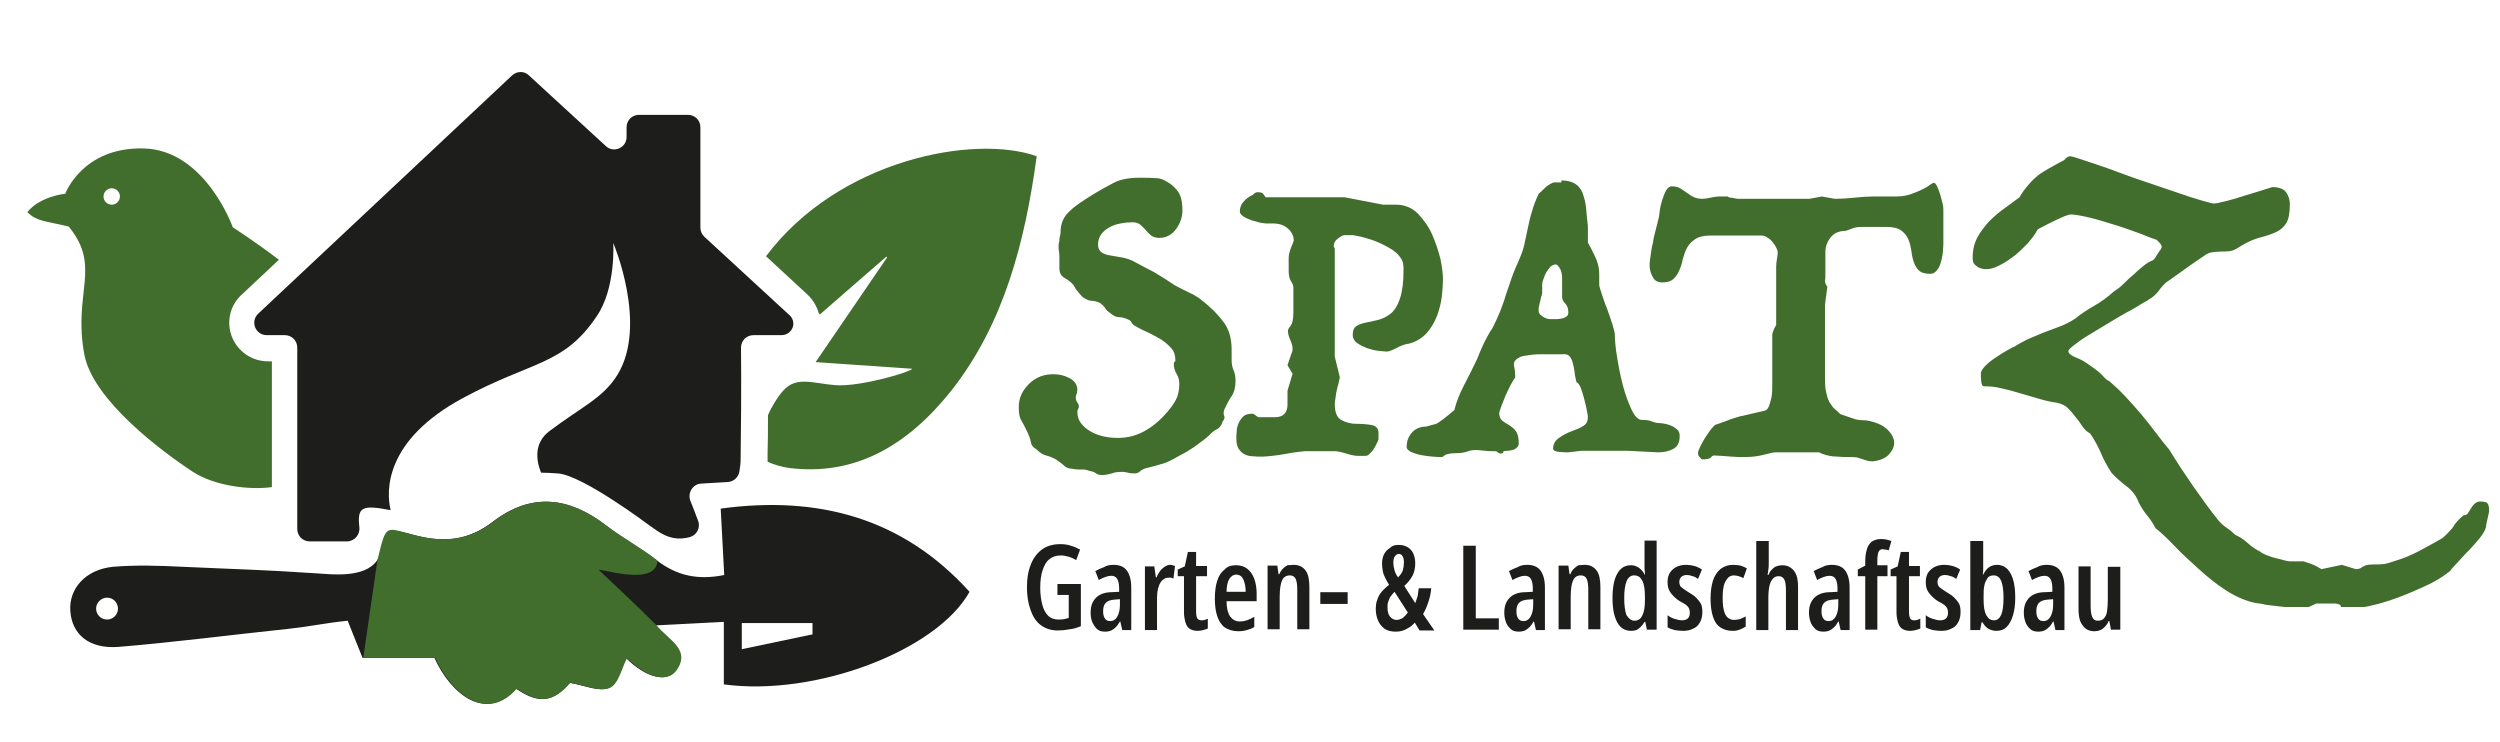
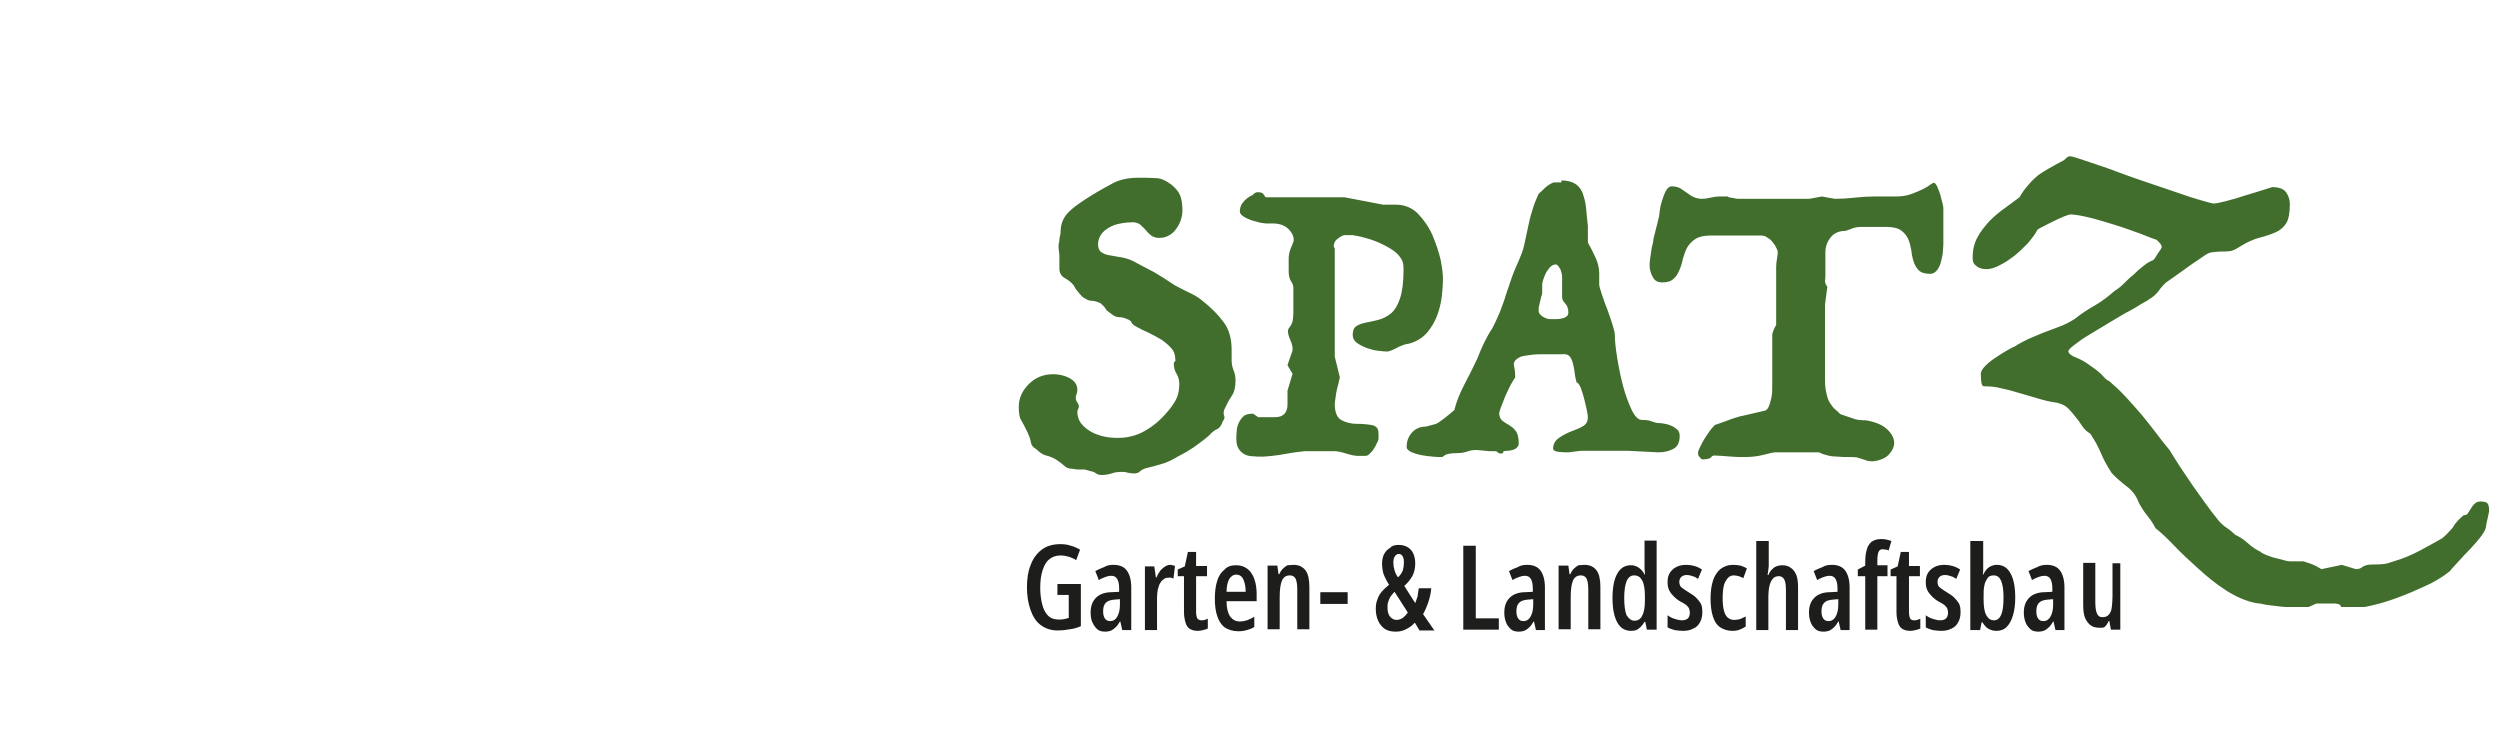
<svg xmlns="http://www.w3.org/2000/svg" version="1.1" id="logo_:_spatz-hug" x="0px" y="0px" width="640px" height="190px" viewBox="0 0 640 190" style="enable-background:new 0 0 640 190;" xml:space="preserve">
  <style type="text/css">
	.st0{fill:#1D1D1B;}
	.st1{fill:#416E2D;}
</style>
-   <path id="sign_:_black" class="st0" d="M184.5,130.2c0.3,5.7,0.6,11.2,0.9,17c-6.9,1.4-12.2,0.1-17.2-3.7c-4.2-3.2-8.9-5.7-13.1-9  c-9.5-7.3-19.1-8.5-29-0.9c-6,4.6-12.1,5.4-19.6,3.5c-8-2-4.2-2-10,6.4c-3.2,4.6-11.8,3.5-15.1,3.3c-15-1-19.5-1-34.6-1.7  c-6-0.3-12-0.5-17.9,0c-7,0.7-11.3,5.6-10.9,11.3c0.4,6,4.8,9.8,12.4,9.2c14.5-1.2,28.9-3.1,43.3-4.6c6.3-0.7,8.8-1.4,15.3-2.1  c2.6,6.4,0.6,1.6,3.8,9.5c6.3,0,12.4,0,18.4,0c4.3,9.5,13.3,16.5,20.9,7.9c5.8,4,9.5,3.5,13.7-1.5c3.7,0.6,7.5,2.4,10.1,1.3  c2.2-0.9,3.1-5.1,4.4-7.6c4.8,4.8,10.3,6.5,12.7,3.1c3.7-5.3-1.9-7.6-5.1-11.5c6.1-0.3,11.6-0.6,17.4-0.9c0,6,0,11,0,16  c23.5,3.2,54.6-8.7,62.9-23.7C231.1,132.6,209.5,126.8,184.5,130.2z M27.4,158.6c-1.6,0-2.8-1.3-2.8-2.8s1.3-2.8,2.8-2.8  c1.6,0,2.8,1.3,2.8,2.8S29,158.6,27.4,158.6z M208,162.4l-18.1,3.8v-6.7H208V162.4z M200,85.8h-7.1c-1.8,0-3.2,1.4-3.2,3.2  c0.1,9.6,0,22.3-0.1,28.4c0,1.1-0.1,2.1-0.3,3.2c-0.2,1.5-1.4,2.7-3,2.8c-2.3,0.1-4.5,0.3-6.8,0.4c-2.1,0.1-3.5,2.3-2.8,4.3  c0.7,1.8,1.4,3.5,2,5.2c0.7,1.7-0.3,3.7-2.1,4.2c-3,0.8-5.6,0.3-8.5-1.7c-0.7-0.5-2-1.4-2-1.4s-17-12.8-23.3-13.2  c-1.6-0.1-3-0.2-4.3-0.2c-1.3-3.3-1.8-7.6,2.1-10.6c8.5-6.4,13.8-8.5,17.5-14.5c7.8-12.8-1.1-33.7-1.1-33.7s0.7,11.5-4.2,18.7  c-8.5,12.7-16.5,11.4-34.3,21c-20,10.8-19.7,23.7-18.5,28.7c-7.3-1.4-8.6-0.9-8,4.4c0.2,1.9-1.3,3.6-3.2,3.6h-9.5  c-1.8,0-3.2-1.4-3.2-3.2V113V89c0-1.8-1.4-3.2-3.2-3.2h-4.6c-2.9,0-4.3-3.5-2.2-5.5l65-61c1.2-1.1,3.1-1.2,4.3,0l19.7,18.1  c2,1.9,5.3,0.4,5.3-2.3v-2.5c0-1.8,1.4-3.2,3.2-3.2h12.5c1.8,0,3.2,1.4,3.2,3.2v25.7c0,0.9,0.4,1.7,1,2.3l21.5,19.8  C204.3,82.3,202.9,85.8,200,85.8z" />
-   <path id="sign_:_green" class="st1" d="M96.6,143.5c2.4-9.9,1.9-8.4,10-6.4c7.5,1.9,13.6,1.1,19.6-3.5c9.9-7.6,19.5-6.4,29,0.9  c4.2,3.2,8.9,5.7,13.1,9c-0.2,7.1-16,1.5-14.9,2.5c3.3,3.2,8.3,7.7,14.7,14.1c3.2,3.9,8.8,6.2,5.1,11.5c-2.4,3.4-7.9,1.7-12.7-3.1  c-1.3,2.5-2.2,6.7-4.4,7.6c-2.6,1.1-6.4-0.7-10.1-1.3c-4.2,4.9-7.9,5.5-13.7,1.5c-7.6,8.6-16.6,1.6-20.9-7.9c-6,0-12.1,0-18.4,0   M196.1,65.6l10.6,9.8c1.4,1.3,2.4,3,2.9,4.8c0.1,0.1,0.2,0.2,0.3,0.3c5.8-5.1,11.4-9.9,17-14.8c0.1,0.1,0.1,0.1,0.2,0.2  c-5.9,8.6-11.6,17-18.3,26.8c8.5,0.6,17.4,1.2,24.7,1.7c0,0.7-13.2,4.7-19.7,4.2c-5.8-0.5-9.9-2.3-13.2,1.3c-1.4,1.5-3.2,4.4-4,6.4  c0,3.8,0,7.2-0.1,9.7l0,1.4c0,0.3,0,0.5,0,0.8c1.4,0.7,3.9,1.4,5.5,1.6c16.8,2.1,30.3-5.6,41.7-20C257,82.8,262.4,62,265.4,40  C249.5,34.3,214.7,40.8,196.1,65.6z M69.6,124.7V92.5h-1c-4.1,0-7.7-2.5-9.2-6.2c-1.5-3.8-0.6-8,2.4-10.8l9.6-9  c-6.3-4.8-11.8-8.3-11.8-8.3S52.6,38.4,36.8,38c-15.7-0.4-20.1,11.6-20.1,11.6s-6.4,0.6-9.7,4.7c2.4,2.4,4.4,2.2,10.6,3.7  c8.5,10.4,1,16.9,4,32.8c2.2,11.6,19.7,24.7,27.8,30C54.9,124.4,63.9,125.5,69.6,124.7z M28.6,52.4c-1.1,0-2.1-0.9-2.1-2.1  c0-1.1,0.9-2.1,2.1-2.1c1.1,0,2.1,0.9,2.1,2.1C30.7,51.5,29.7,52.4,28.6,52.4z" />
-   <path id="claim" class="st0" d="M270.6,149.5h6.1v10.8c-0.9,0.4-1.9,0.7-2.9,0.8c-1,0.2-2,0.3-3,0.3c-1.8,0-3.2-0.5-4.4-1.4  s-2-2.2-2.6-3.9c-0.6-1.7-0.9-3.6-0.9-5.8s0.3-4.1,1-5.8c0.6-1.6,1.6-2.9,2.8-3.8s2.8-1.4,4.7-1.4c1,0,1.9,0.1,2.7,0.4  c0.9,0.2,1.6,0.6,2.4,1l-1,2.7c-0.6-0.4-1.3-0.7-2-0.9c-0.7-0.2-1.3-0.3-2-0.3c-1.1,0-2.1,0.3-2.9,1c-0.8,0.6-1.3,1.6-1.7,2.8  s-0.6,2.7-0.6,4.5c0,1.6,0.2,3,0.5,4.2c0.3,1.2,0.8,2.2,1.5,2.9c0.7,0.7,1.6,1,2.7,1c0.5,0,0.9,0,1.4-0.1c0.4-0.1,0.8-0.2,1.2-0.3  v-5.9h-2.9V149.5z M285.1,144.6c1.5,0,2.7,0.5,3.4,1.5s1.1,2.4,1.1,4.3v10.9h-2.3l-0.5-2.2h-0.1c-0.3,0.5-0.6,1-1,1.4  c-0.4,0.4-0.8,0.7-1.2,0.9c-0.5,0.2-1,0.3-1.6,0.3c-0.9,0-1.6-0.2-2.1-0.7c-0.5-0.5-0.9-1.1-1.2-1.8s-0.4-1.6-0.4-2.4  c0-1.7,0.5-2.9,1.4-3.8c0.9-0.9,2.3-1.4,4-1.4l1.9-0.1v-0.9c0-1.1-0.2-1.9-0.5-2.4c-0.3-0.5-0.8-0.8-1.5-0.8c-0.5,0-1,0.1-1.5,0.3  c-0.5,0.2-1.1,0.4-1.7,0.8l-0.9-2.3c0.7-0.4,1.4-0.7,2.2-1C283.4,144.7,284.2,144.6,285.1,144.6z M286.6,153.4l-1.3,0.1  c-1,0.1-1.7,0.3-2.2,0.8c-0.5,0.5-0.7,1.2-0.7,2.2c0,0.9,0.2,1.5,0.5,1.9c0.3,0.4,0.7,0.6,1.3,0.6c0.8,0,1.4-0.4,1.8-1.1  c0.4-0.7,0.7-1.7,0.7-3V153.4z M299.5,144.6c0.2,0,0.4,0,0.6,0.1c0.2,0,0.5,0.1,0.7,0.2l-0.4,3.2c-0.2-0.1-0.4-0.1-0.6-0.2  s-0.4,0-0.7,0c-0.5,0-0.9,0.1-1.2,0.4c-0.4,0.2-0.7,0.6-0.9,1c-0.3,0.4-0.4,1-0.6,1.6c-0.1,0.6-0.2,1.3-0.2,2v8.4h-3.1v-16.3h2.4  l0.4,2.8h0.2c0.2-0.6,0.5-1.1,0.8-1.5c0.3-0.5,0.7-0.8,1.1-1.1C298.6,144.8,299,144.6,299.5,144.6z M307.6,158.8  c0.3,0,0.5,0,0.8-0.1c0.3-0.1,0.6-0.2,0.8-0.3v2.5c-0.4,0.2-0.8,0.3-1.2,0.4s-0.9,0.2-1.4,0.2c-0.8,0-1.5-0.2-2-0.5  c-0.5-0.3-0.9-0.9-1.1-1.6c-0.2-0.7-0.4-1.6-0.4-2.6v-9.3h-1.6v-1.7l1.8-0.8l0.8-3.7h2.1v3.6h2.8v2.6h-2.8v9.1  c0,0.7,0.1,1.3,0.3,1.7C306.7,158.6,307.1,158.8,307.6,158.8z M316.4,144.7c1.2,0,2.1,0.3,2.9,0.9c0.8,0.6,1.4,1.5,1.8,2.6  c0.4,1.1,0.6,2.4,0.6,3.8v1.9H314c0,1.7,0.3,3,0.9,3.9c0.6,0.8,1.4,1.3,2.5,1.3c0.6,0,1.2-0.1,1.8-0.3c0.6-0.2,1.2-0.5,1.9-0.9v2.6  c-0.6,0.4-1.2,0.6-1.9,0.8s-1.4,0.3-2.2,0.3c-1.4,0-2.6-0.4-3.5-1c-0.9-0.7-1.5-1.7-1.9-2.9s-0.6-2.7-0.6-4.4c0-1.8,0.2-3.4,0.6-4.6  c0.4-1.3,1-2.2,1.9-2.9C314.2,145,315.2,144.7,316.4,144.7z M316.5,147.1c-0.8,0-1.3,0.4-1.8,1.1c-0.4,0.7-0.7,1.8-0.7,3.3h4.9  c0-0.8-0.1-1.6-0.3-2.3c-0.2-0.7-0.4-1.2-0.8-1.6C317.5,147.3,317,147.1,316.5,147.1z M331.2,144.6c1.3,0,2.3,0.5,3,1.4  c0.7,0.9,1,2.4,1,4.2v10.9h-3.1v-10.1c0-1.2-0.1-2.1-0.4-2.8c-0.3-0.6-0.8-0.9-1.5-0.9c-0.9,0-1.6,0.4-2,1.3s-0.6,2.3-0.6,4.3v8.2  h-3.1v-16.3h2.5l0.3,2.2h0.2c0.2-0.5,0.5-1,0.9-1.4s0.8-0.7,1.2-0.9C330.2,144.7,330.7,144.6,331.2,144.6z M338,154.6v-3h7v3H338z   M358.1,139.5c0.9,0,1.6,0.2,2.3,0.6c0.6,0.4,1.1,0.9,1.4,1.6s0.5,1.5,0.5,2.5c0,1.2-0.2,2.2-0.7,3.2c-0.5,0.9-1.2,1.8-2.1,2.6  l2.8,4.4c0.2-0.5,0.4-1.1,0.6-1.7c0.1-0.6,0.2-1.4,0.3-2.1h3.2c-0.1,1.1-0.3,2.2-0.7,3.4c-0.4,1.2-0.8,2.2-1.4,3.2l2.9,4.2h-3.8  l-1.2-2c-0.5,0.5-0.9,0.9-1.4,1.2c-0.5,0.3-1,0.6-1.6,0.8c-0.6,0.2-1.2,0.3-1.9,0.3c-1.1,0-2-0.2-2.8-0.7c-0.7-0.5-1.3-1.2-1.7-2.1  c-0.4-0.9-0.6-1.9-0.6-3c0-0.9,0.1-1.7,0.4-2.4c0.2-0.7,0.6-1.4,1.1-2c0.5-0.6,1.2-1.2,1.9-1.8c-0.4-0.6-0.7-1.2-1-1.8  c-0.3-0.6-0.5-1.1-0.6-1.7c-0.1-0.6-0.2-1.2-0.2-1.9c0-0.9,0.2-1.8,0.5-2.4c0.4-0.7,0.8-1.2,1.5-1.6  C356.5,139.6,357.2,139.5,358.1,139.5z M357,151.5c-0.4,0.4-0.7,0.8-1,1.2c-0.3,0.4-0.4,0.8-0.6,1.3s-0.2,1-0.2,1.5  c0,1,0.2,1.8,0.6,2.3s1,0.9,1.7,0.9c0.6,0,1.1-0.2,1.6-0.5c0.4-0.3,0.9-0.8,1.3-1.4L357,151.5z M358.1,141.8c-0.4,0-0.7,0.2-1,0.6  s-0.4,0.9-0.4,1.7c0,0.6,0.1,1.2,0.3,1.9c0.2,0.7,0.5,1.3,0.9,1.8c0.5-0.5,0.9-1,1.2-1.7c0.2-0.7,0.3-1.4,0.3-2.1  c0-0.7-0.1-1.3-0.4-1.7C358.8,142,358.5,141.8,358.1,141.8z M374.6,161.2v-21.5h3.2v18.6h5.9v2.9H374.6z M391,144.6  c1.5,0,2.7,0.5,3.4,1.5s1.1,2.4,1.1,4.3v10.9h-2.3l-0.5-2.2h-0.1c-0.3,0.5-0.6,1-1,1.4s-0.8,0.7-1.2,0.9c-0.5,0.2-1,0.3-1.6,0.3  c-0.9,0-1.6-0.2-2.1-0.7c-0.5-0.5-1-1.1-1.2-1.8c-0.3-0.8-0.4-1.6-0.4-2.4c0-1.7,0.5-2.9,1.4-3.8s2.3-1.4,4-1.4l1.9-0.1v-0.9  c0-1.1-0.2-1.9-0.5-2.4c-0.3-0.5-0.8-0.8-1.5-0.8c-0.5,0-1,0.1-1.5,0.3c-0.5,0.2-1.1,0.4-1.7,0.8l-0.9-2.3c0.7-0.4,1.4-0.7,2.2-1  C389.3,144.7,390.1,144.6,391,144.6z M392.4,153.4l-1.3,0.1c-1,0.1-1.7,0.3-2.2,0.8c-0.5,0.5-0.7,1.2-0.7,2.2c0,0.9,0.2,1.5,0.5,1.9  c0.3,0.4,0.7,0.6,1.3,0.6c0.8,0,1.4-0.4,1.8-1.1c0.4-0.7,0.7-1.7,0.7-3V153.4z M405.7,144.6c1.3,0,2.3,0.5,3,1.4  c0.7,0.9,1,2.4,1,4.2v10.9h-3.1v-10.1c0-1.2-0.1-2.1-0.4-2.8c-0.3-0.6-0.8-0.9-1.5-0.9c-0.9,0-1.6,0.4-2,1.3s-0.6,2.3-0.6,4.3v8.2  h-3.1v-16.3h2.5l0.3,2.2h0.2c0.2-0.5,0.5-1,0.9-1.4s0.8-0.7,1.2-0.9C404.7,144.7,405.2,144.6,405.7,144.6z M417.6,161.5  c-1.6,0-2.8-0.7-3.6-2.2c-0.8-1.5-1.2-3.5-1.2-6.2c0-2.7,0.4-4.8,1.2-6.2c0.8-1.5,2-2.2,3.5-2.2c0.5,0,1,0.1,1.4,0.3  c0.5,0.2,0.9,0.5,1.2,0.8c0.4,0.4,0.7,0.8,0.9,1.3h0.1c0-0.5,0-1-0.1-1.4c0-0.4,0-0.8,0-1.1v-6.2h3.1v22.8h-2.5l-0.4-2h-0.2  c-0.3,0.5-0.6,0.9-1,1.3c-0.3,0.3-0.7,0.6-1.1,0.8C418.6,161.4,418.1,161.5,417.6,161.5z M418.4,158.9c0.9,0,1.6-0.4,2-1.3  c0.5-0.9,0.7-2.2,0.7-3.9v-1c0-1.8-0.2-3.2-0.7-4.1s-1.1-1.3-2.1-1.3c-0.8,0-1.5,0.5-1.9,1.5c-0.4,1-0.6,2.4-0.6,4.3  c0,1.9,0.2,3.4,0.6,4.4C417,158.4,417.6,158.9,418.4,158.9z M435.8,156.7c0,1-0.2,1.9-0.6,2.6c-0.4,0.7-0.9,1.3-1.7,1.6  c-0.7,0.4-1.6,0.6-2.6,0.6c-0.8,0-1.5-0.1-2.2-0.2c-0.7-0.2-1.3-0.4-1.8-0.7v-3.1c0.5,0.4,1.1,0.7,1.7,0.9c0.7,0.2,1.3,0.4,2,0.4  c0.7,0,1.2-0.2,1.5-0.5c0.3-0.3,0.5-0.8,0.5-1.5c0-0.4-0.1-0.7-0.2-1c-0.1-0.3-0.4-0.6-0.7-0.9c-0.4-0.3-0.9-0.6-1.5-0.9  c-0.7-0.4-1.2-0.8-1.7-1.3c-0.5-0.5-0.9-1-1.2-1.6c-0.3-0.6-0.4-1.3-0.4-2.1c0-1.4,0.4-2.4,1.3-3.2c0.9-0.8,2-1.2,3.5-1.2  c0.7,0,1.4,0.1,2.1,0.3c0.7,0.2,1.3,0.5,1.9,0.9l-1,2.4c-0.4-0.3-0.9-0.6-1.4-0.7c-0.5-0.2-1-0.3-1.5-0.3c-0.6,0-1.1,0.2-1.4,0.5  c-0.3,0.3-0.5,0.7-0.5,1.3c0,0.4,0.1,0.7,0.2,0.9c0.1,0.3,0.4,0.5,0.8,0.8c0.4,0.3,0.9,0.6,1.5,1c0.7,0.4,1.3,0.8,1.8,1.3  s0.9,1,1.2,1.5C435.7,155.1,435.8,155.8,435.8,156.7z M443.6,161.5c-1.3,0-2.3-0.3-3.2-0.9c-0.9-0.6-1.5-1.5-1.9-2.8  c-0.4-1.2-0.6-2.8-0.6-4.6c0-1.7,0.2-3.2,0.6-4.5c0.4-1.3,1.1-2.3,1.9-3c0.9-0.7,2-1.1,3.3-1.1c0.7,0,1.3,0.1,1.9,0.2  c0.6,0.2,1.1,0.4,1.6,0.7l-0.9,2.5c-0.4-0.2-0.8-0.4-1.2-0.5c-0.4-0.1-0.8-0.2-1.2-0.2c-0.6,0-1.2,0.2-1.6,0.7s-0.8,1.1-1,1.9  c-0.2,0.9-0.3,1.9-0.3,3.2c0,1.3,0.1,2.3,0.3,3.1c0.2,0.8,0.5,1.5,1,1.9s1,0.6,1.6,0.6c0.5,0,1-0.1,1.5-0.2c0.5-0.2,1-0.4,1.5-0.7  v2.6c-0.5,0.3-1,0.6-1.6,0.8C444.8,161.4,444.2,161.5,443.6,161.5z M452.8,138.4v5.9c0,0.5,0,1-0.1,1.5s-0.1,1-0.2,1.4h0.2  c0.2-0.5,0.5-1,0.8-1.3s0.7-0.7,1.2-0.9c0.5-0.2,1-0.3,1.5-0.3c0.9,0,1.7,0.2,2.3,0.7c0.6,0.4,1.1,1.1,1.4,1.9  c0.3,0.8,0.4,1.9,0.4,3.1v10.9h-3.1v-10.1c0-1.3-0.1-2.2-0.4-2.8c-0.3-0.6-0.8-0.9-1.4-0.9c-0.6,0-1.2,0.2-1.5,0.6  c-0.4,0.4-0.7,1-0.9,1.8c-0.2,0.8-0.3,1.9-0.3,3.2v8.2h-3.1v-22.8H452.8z M469,144.6c1.5,0,2.7,0.5,3.4,1.5s1.1,2.4,1.1,4.3v10.9  h-2.3l-0.5-2.2h-0.1c-0.3,0.5-0.6,1-1,1.4s-0.8,0.7-1.2,0.9c-0.5,0.2-1,0.3-1.6,0.3c-0.9,0-1.6-0.2-2.1-0.7c-0.5-0.5-1-1.1-1.2-1.8  c-0.3-0.8-0.4-1.6-0.4-2.4c0-1.7,0.5-2.9,1.4-3.8s2.3-1.4,4-1.4l1.9-0.1v-0.9c0-1.1-0.2-1.9-0.5-2.4c-0.3-0.5-0.8-0.8-1.5-0.8  c-0.5,0-1,0.1-1.5,0.3c-0.5,0.2-1.1,0.4-1.7,0.8l-0.9-2.3c0.7-0.4,1.4-0.7,2.2-1C467.3,144.7,468.1,144.6,469,144.6z M470.5,153.4  l-1.3,0.1c-1,0.1-1.7,0.3-2.2,0.8c-0.5,0.5-0.7,1.2-0.7,2.2c0,0.9,0.2,1.5,0.5,1.9c0.3,0.4,0.7,0.6,1.3,0.6c0.8,0,1.4-0.4,1.8-1.1  c0.4-0.7,0.7-1.7,0.7-3V153.4z M483.2,147.5h-2.6v13.7h-3.1v-13.7h-1.9v-1.7l1.9-1v-0.8c0-1.3,0.1-2.4,0.4-3.3  c0.2-0.9,0.7-1.5,1.2-2c0.6-0.4,1.4-0.7,2.3-0.7c0.5,0,1,0,1.4,0.1c0.4,0.1,0.9,0.2,1.4,0.4l-0.7,2.4c-0.3-0.1-0.5-0.2-0.8-0.2  s-0.5-0.1-0.7-0.1c-0.5,0-0.9,0.2-1.1,0.7s-0.3,1.2-0.3,2.4v1h2.6V147.5z M490,158.8c0.3,0,0.5,0,0.8-0.1c0.3-0.1,0.6-0.2,0.8-0.3  v2.5c-0.4,0.2-0.8,0.3-1.2,0.4s-0.9,0.2-1.4,0.2c-0.8,0-1.5-0.2-2-0.5s-0.9-0.9-1.1-1.6c-0.2-0.7-0.4-1.6-0.4-2.6v-9.3H484v-1.7  l1.8-0.8l0.8-3.7h2.1v3.6h2.8v2.6h-2.8v9.1c0,0.7,0.1,1.3,0.3,1.7C489.1,158.6,489.5,158.8,490,158.8z M501.9,156.7  c0,1-0.2,1.9-0.6,2.6c-0.4,0.7-0.9,1.3-1.7,1.6c-0.7,0.4-1.6,0.6-2.6,0.6c-0.8,0-1.5-0.1-2.2-0.2c-0.7-0.2-1.3-0.4-1.8-0.7v-3.1  c0.5,0.4,1.1,0.7,1.7,0.9c0.7,0.2,1.3,0.4,2,0.4c0.7,0,1.2-0.2,1.5-0.5c0.3-0.3,0.5-0.8,0.5-1.5c0-0.4-0.1-0.7-0.2-1  c-0.1-0.3-0.4-0.6-0.7-0.9c-0.4-0.3-0.9-0.6-1.5-0.9c-0.7-0.4-1.2-0.8-1.7-1.3c-0.5-0.5-0.9-1-1.2-1.6c-0.3-0.6-0.4-1.3-0.4-2.1  c0-1.4,0.4-2.4,1.3-3.2c0.9-0.8,2-1.2,3.5-1.2c0.7,0,1.4,0.1,2.1,0.3c0.7,0.2,1.3,0.5,1.9,0.9l-1,2.4c-0.4-0.3-0.9-0.6-1.4-0.7  c-0.5-0.2-1-0.3-1.5-0.3c-0.6,0-1.1,0.2-1.4,0.5c-0.3,0.3-0.5,0.7-0.5,1.3c0,0.4,0.1,0.7,0.2,0.9c0.1,0.3,0.4,0.5,0.8,0.8  c0.4,0.3,0.9,0.6,1.5,1c0.7,0.4,1.3,0.8,1.8,1.3s0.9,1,1.2,1.5C501.8,155.1,501.9,155.8,501.9,156.7z M507.7,138.4v6.2  c0,0.3,0,0.7,0,1.1c0,0.4,0,0.9-0.1,1.4h0.1c0.4-0.8,0.9-1.5,1.5-1.9s1.3-0.6,2-0.6c1.5,0,2.7,0.7,3.5,2.2c0.8,1.4,1.2,3.5,1.2,6.2  c0,1.8-0.2,3.3-0.6,4.6s-0.9,2.2-1.6,2.9c-0.7,0.7-1.6,1-2.6,1c-0.8,0-1.4-0.2-2-0.5c-0.6-0.3-1.1-0.9-1.6-1.7h-0.2l-0.4,2h-2.5  v-22.8H507.7z M510.4,147.3c-0.7,0-1.3,0.2-1.6,0.7s-0.7,1.1-0.8,1.9c-0.2,0.8-0.2,1.7-0.2,2.8v0.7c0,1.9,0.2,3.2,0.7,4.1  s1.1,1.3,2,1.3c0.8,0,1.4-0.5,1.8-1.4s0.6-2.4,0.6-4.4c0-1.9-0.2-3.3-0.6-4.3C511.9,147.8,511.3,147.3,510.4,147.3z M524,144.6  c1.5,0,2.7,0.5,3.4,1.5s1.1,2.4,1.1,4.3v10.9h-2.3l-0.5-2.2h-0.1c-0.3,0.5-0.6,1-1,1.4s-0.8,0.7-1.2,0.9c-0.5,0.2-1,0.3-1.6,0.3  c-0.9,0-1.6-0.2-2.1-0.7c-0.5-0.5-1-1.1-1.2-1.8c-0.3-0.8-0.4-1.6-0.4-2.4c0-1.7,0.5-2.9,1.4-3.8s2.3-1.4,4-1.4l1.9-0.1v-0.9  c0-1.1-0.2-1.9-0.5-2.4c-0.3-0.5-0.8-0.8-1.5-0.8c-0.5,0-1,0.1-1.5,0.3c-0.5,0.2-1.1,0.4-1.7,0.8l-0.9-2.3c0.7-0.4,1.4-0.7,2.2-1  C522.3,144.7,523.2,144.6,524,144.6z M525.5,153.4l-1.3,0.1c-1,0.1-1.7,0.3-2.2,0.8c-0.5,0.5-0.7,1.2-0.7,2.2c0,0.9,0.2,1.5,0.5,1.9  c0.3,0.4,0.7,0.6,1.3,0.6c0.8,0,1.4-0.4,1.8-1.1c0.4-0.7,0.7-1.7,0.7-3V153.4z M542.8,144.9v16.3h-2.4L540,159h-0.2  c-0.2,0.5-0.5,1-0.9,1.4s-0.7,0.7-1.2,0.9s-1,0.3-1.5,0.3c-0.9,0-1.7-0.2-2.3-0.7c-0.6-0.5-1.1-1.2-1.4-2c-0.3-0.9-0.4-1.9-0.4-3.2  v-10.7h3.1v9.9c0,1.3,0.1,2.3,0.4,3c0.3,0.7,0.7,1,1.4,1c0.7,0,1.3-0.2,1.6-0.6c0.4-0.4,0.7-1,0.8-1.8s0.2-1.8,0.2-2.9v-8.5H542.8z" />
+   <path id="claim" class="st0" d="M270.6,149.5h6.1v10.8c-0.9,0.4-1.9,0.7-2.9,0.8c-1,0.2-2,0.3-3,0.3c-1.8,0-3.2-0.5-4.4-1.4  s-2-2.2-2.6-3.9c-0.6-1.7-0.9-3.6-0.9-5.8s0.3-4.1,1-5.8c0.6-1.6,1.6-2.9,2.8-3.8s2.8-1.4,4.7-1.4c1,0,1.9,0.1,2.7,0.4  c0.9,0.2,1.6,0.6,2.4,1l-1,2.7c-0.6-0.4-1.3-0.7-2-0.9c-0.7-0.2-1.3-0.3-2-0.3c-1.1,0-2.1,0.3-2.9,1c-0.8,0.6-1.3,1.6-1.7,2.8  s-0.6,2.7-0.6,4.5c0,1.6,0.2,3,0.5,4.2c0.3,1.2,0.8,2.2,1.5,2.9c0.7,0.7,1.6,1,2.7,1c0.5,0,0.9,0,1.4-0.1c0.4-0.1,0.8-0.2,1.2-0.3  v-5.9h-2.9V149.5z M285.1,144.6c1.5,0,2.7,0.5,3.4,1.5s1.1,2.4,1.1,4.3v10.9h-2.3l-0.5-2.2h-0.1c-0.3,0.5-0.6,1-1,1.4  c-0.4,0.4-0.8,0.7-1.2,0.9c-0.5,0.2-1,0.3-1.6,0.3c-0.9,0-1.6-0.2-2.1-0.7c-0.5-0.5-0.9-1.1-1.2-1.8s-0.4-1.6-0.4-2.4  c0-1.7,0.5-2.9,1.4-3.8c0.9-0.9,2.3-1.4,4-1.4l1.9-0.1v-0.9c0-1.1-0.2-1.9-0.5-2.4c-0.3-0.5-0.8-0.8-1.5-0.8c-0.5,0-1,0.1-1.5,0.3  c-0.5,0.2-1.1,0.4-1.7,0.8l-0.9-2.3c0.7-0.4,1.4-0.7,2.2-1C283.4,144.7,284.2,144.6,285.1,144.6z M286.6,153.4l-1.3,0.1  c-1,0.1-1.7,0.3-2.2,0.8c-0.5,0.5-0.7,1.2-0.7,2.2c0,0.9,0.2,1.5,0.5,1.9c0.3,0.4,0.7,0.6,1.3,0.6c0.8,0,1.4-0.4,1.8-1.1  c0.4-0.7,0.7-1.7,0.7-3V153.4z M299.5,144.6c0.2,0,0.4,0,0.6,0.1c0.2,0,0.5,0.1,0.7,0.2l-0.4,3.2c-0.2-0.1-0.4-0.1-0.6-0.2  s-0.4,0-0.7,0c-0.5,0-0.9,0.1-1.2,0.4c-0.4,0.2-0.7,0.6-0.9,1c-0.3,0.4-0.4,1-0.6,1.6c-0.1,0.6-0.2,1.3-0.2,2v8.4h-3.1v-16.3h2.4  l0.4,2.8h0.2c0.2-0.6,0.5-1.1,0.8-1.5c0.3-0.5,0.7-0.8,1.1-1.1C298.6,144.8,299,144.6,299.5,144.6z M307.6,158.8  c0.3,0,0.5,0,0.8-0.1c0.3-0.1,0.6-0.2,0.8-0.3v2.5c-0.4,0.2-0.8,0.3-1.2,0.4s-0.9,0.2-1.4,0.2c-0.8,0-1.5-0.2-2-0.5  c-0.5-0.3-0.9-0.9-1.1-1.6c-0.2-0.7-0.4-1.6-0.4-2.6v-9.3h-1.6v-1.7l1.8-0.8l0.8-3.7h2.1v3.6h2.8v2.6h-2.8v9.1  c0,0.7,0.1,1.3,0.3,1.7C306.7,158.6,307.1,158.8,307.6,158.8z M316.4,144.7c1.2,0,2.1,0.3,2.9,0.9c0.8,0.6,1.4,1.5,1.8,2.6  c0.4,1.1,0.6,2.4,0.6,3.8v1.9H314c0,1.7,0.3,3,0.9,3.9c0.6,0.8,1.4,1.3,2.5,1.3c0.6,0,1.2-0.1,1.8-0.3c0.6-0.2,1.2-0.5,1.9-0.9v2.6  c-0.6,0.4-1.2,0.6-1.9,0.8s-1.4,0.3-2.2,0.3c-1.4,0-2.6-0.4-3.5-1c-0.9-0.7-1.5-1.7-1.9-2.9s-0.6-2.7-0.6-4.4c0-1.8,0.2-3.4,0.6-4.6  c0.4-1.3,1-2.2,1.9-2.9C314.2,145,315.2,144.7,316.4,144.7z M316.5,147.1c-0.8,0-1.3,0.4-1.8,1.1c-0.4,0.7-0.7,1.8-0.7,3.3h4.9  c0-0.8-0.1-1.6-0.3-2.3c-0.2-0.7-0.4-1.2-0.8-1.6C317.5,147.3,317,147.1,316.5,147.1z M331.2,144.6c1.3,0,2.3,0.5,3,1.4  c0.7,0.9,1,2.4,1,4.2v10.9h-3.1v-10.1c0-1.2-0.1-2.1-0.4-2.8c-0.3-0.6-0.8-0.9-1.5-0.9c-0.9,0-1.6,0.4-2,1.3s-0.6,2.3-0.6,4.3v8.2  h-3.1v-16.3h2.5l0.3,2.2h0.2c0.2-0.5,0.5-1,0.9-1.4s0.8-0.7,1.2-0.9C330.2,144.7,330.7,144.6,331.2,144.6z M338,154.6v-3h7v3H338z   M358.1,139.5c0.9,0,1.6,0.2,2.3,0.6c0.6,0.4,1.1,0.9,1.4,1.6s0.5,1.5,0.5,2.5c0,1.2-0.2,2.2-0.7,3.2c-0.5,0.9-1.2,1.8-2.1,2.6  l2.8,4.4c0.2-0.5,0.4-1.1,0.6-1.7c0.1-0.6,0.2-1.4,0.3-2.1h3.2c-0.1,1.1-0.3,2.2-0.7,3.4c-0.4,1.2-0.8,2.2-1.4,3.2l2.9,4.2h-3.8  l-1.2-2c-0.5,0.5-0.9,0.9-1.4,1.2c-0.5,0.3-1,0.6-1.6,0.8c-0.6,0.2-1.2,0.3-1.9,0.3c-1.1,0-2-0.2-2.8-0.7c-0.7-0.5-1.3-1.2-1.7-2.1  c-0.4-0.9-0.6-1.9-0.6-3c0-0.9,0.1-1.7,0.4-2.4c0.2-0.7,0.6-1.4,1.1-2c0.5-0.6,1.2-1.2,1.9-1.8c-0.4-0.6-0.7-1.2-1-1.8  c-0.3-0.6-0.5-1.1-0.6-1.7c-0.1-0.6-0.2-1.2-0.2-1.9c0-0.9,0.2-1.8,0.5-2.4c0.4-0.7,0.8-1.2,1.5-1.6  C356.5,139.6,357.2,139.5,358.1,139.5z M357,151.5c-0.4,0.4-0.7,0.8-1,1.2c-0.3,0.4-0.4,0.8-0.6,1.3s-0.2,1-0.2,1.5  c0,1,0.2,1.8,0.6,2.3s1,0.9,1.7,0.9c0.6,0,1.1-0.2,1.6-0.5c0.4-0.3,0.9-0.8,1.3-1.4L357,151.5z M358.1,141.8c-0.4,0-0.7,0.2-1,0.6  s-0.4,0.9-0.4,1.7c0,0.6,0.1,1.2,0.3,1.9c0.2,0.7,0.5,1.3,0.9,1.8c0.5-0.5,0.9-1,1.2-1.7c0.2-0.7,0.3-1.4,0.3-2.1  c0-0.7-0.1-1.3-0.4-1.7C358.8,142,358.5,141.8,358.1,141.8z M374.6,161.2v-21.5h3.2v18.6h5.9v2.9H374.6z M391,144.6  c1.5,0,2.7,0.5,3.4,1.5s1.1,2.4,1.1,4.3v10.9h-2.3l-0.5-2.2h-0.1c-0.3,0.5-0.6,1-1,1.4s-0.8,0.7-1.2,0.9c-0.5,0.2-1,0.3-1.6,0.3  c-0.9,0-1.6-0.2-2.1-0.7c-0.5-0.5-1-1.1-1.2-1.8c-0.3-0.8-0.4-1.6-0.4-2.4c0-1.7,0.5-2.9,1.4-3.8s2.3-1.4,4-1.4l1.9-0.1v-0.9  c0-1.1-0.2-1.9-0.5-2.4c-0.3-0.5-0.8-0.8-1.5-0.8c-0.5,0-1,0.1-1.5,0.3c-0.5,0.2-1.1,0.4-1.7,0.8l-0.9-2.3c0.7-0.4,1.4-0.7,2.2-1  C389.3,144.7,390.1,144.6,391,144.6z M392.4,153.4l-1.3,0.1c-1,0.1-1.7,0.3-2.2,0.8c-0.5,0.5-0.7,1.2-0.7,2.2c0,0.9,0.2,1.5,0.5,1.9  c0.3,0.4,0.7,0.6,1.3,0.6c0.8,0,1.4-0.4,1.8-1.1c0.4-0.7,0.7-1.7,0.7-3V153.4z M405.7,144.6c1.3,0,2.3,0.5,3,1.4  c0.7,0.9,1,2.4,1,4.2v10.9h-3.1v-10.1c0-1.2-0.1-2.1-0.4-2.8c-0.3-0.6-0.8-0.9-1.5-0.9c-0.9,0-1.6,0.4-2,1.3s-0.6,2.3-0.6,4.3v8.2  h-3.1v-16.3h2.5l0.3,2.2h0.2c0.2-0.5,0.5-1,0.9-1.4s0.8-0.7,1.2-0.9C404.7,144.7,405.2,144.6,405.7,144.6z M417.6,161.5  c-1.6,0-2.8-0.7-3.6-2.2c-0.8-1.5-1.2-3.5-1.2-6.2c0-2.7,0.4-4.8,1.2-6.2c0.8-1.5,2-2.2,3.5-2.2c0.5,0,1,0.1,1.4,0.3  c0.5,0.2,0.9,0.5,1.2,0.8c0.4,0.4,0.7,0.8,0.9,1.3h0.1c0-0.5,0-1-0.1-1.4c0-0.4,0-0.8,0-1.1v-6.2h3.1v22.8h-2.5l-0.4-2h-0.2  c-0.3,0.5-0.6,0.9-1,1.3c-0.3,0.3-0.7,0.6-1.1,0.8C418.6,161.4,418.1,161.5,417.6,161.5z M418.4,158.9c0.9,0,1.6-0.4,2-1.3  c0.5-0.9,0.7-2.2,0.7-3.9v-1c0-1.8-0.2-3.2-0.7-4.1s-1.1-1.3-2.1-1.3c-0.8,0-1.5,0.5-1.9,1.5c-0.4,1-0.6,2.4-0.6,4.3  c0,1.9,0.2,3.4,0.6,4.4C417,158.4,417.6,158.9,418.4,158.9z M435.8,156.7c0,1-0.2,1.9-0.6,2.6c-0.4,0.7-0.9,1.3-1.7,1.6  c-0.7,0.4-1.6,0.6-2.6,0.6c-0.8,0-1.5-0.1-2.2-0.2c-0.7-0.2-1.3-0.4-1.8-0.7v-3.1c0.5,0.4,1.1,0.7,1.7,0.9c0.7,0.2,1.3,0.4,2,0.4  c0.7,0,1.2-0.2,1.5-0.5c0.3-0.3,0.5-0.8,0.5-1.5c0-0.4-0.1-0.7-0.2-1c-0.1-0.3-0.4-0.6-0.7-0.9c-0.4-0.3-0.9-0.6-1.5-0.9  c-0.7-0.4-1.2-0.8-1.7-1.3c-0.5-0.5-0.9-1-1.2-1.6c-0.3-0.6-0.4-1.3-0.4-2.1c0-1.4,0.4-2.4,1.3-3.2c0.9-0.8,2-1.2,3.5-1.2  c0.7,0,1.4,0.1,2.1,0.3c0.7,0.2,1.3,0.5,1.9,0.9l-1,2.4c-0.4-0.3-0.9-0.6-1.4-0.7c-0.5-0.2-1-0.3-1.5-0.3c-0.6,0-1.1,0.2-1.4,0.5  c-0.3,0.3-0.5,0.7-0.5,1.3c0,0.4,0.1,0.7,0.2,0.9c0.1,0.3,0.4,0.5,0.8,0.8c0.4,0.3,0.9,0.6,1.5,1c0.7,0.4,1.3,0.8,1.8,1.3  s0.9,1,1.2,1.5C435.7,155.1,435.8,155.8,435.8,156.7z M443.6,161.5c-1.3,0-2.3-0.3-3.2-0.9c-0.9-0.6-1.5-1.5-1.9-2.8  c-0.4-1.2-0.6-2.8-0.6-4.6c0-1.7,0.2-3.2,0.6-4.5c0.4-1.3,1.1-2.3,1.9-3c0.9-0.7,2-1.1,3.3-1.1c0.7,0,1.3,0.1,1.9,0.2  c0.6,0.2,1.1,0.4,1.6,0.7l-0.9,2.5c-0.4-0.2-0.8-0.4-1.2-0.5c-0.4-0.1-0.8-0.2-1.2-0.2c-0.6,0-1.2,0.2-1.6,0.7s-0.8,1.1-1,1.9  c-0.2,0.9-0.3,1.9-0.3,3.2c0,1.3,0.1,2.3,0.3,3.1c0.2,0.8,0.5,1.5,1,1.9s1,0.6,1.6,0.6c0.5,0,1-0.1,1.5-0.2c0.5-0.2,1-0.4,1.5-0.7  v2.6c-0.5,0.3-1,0.6-1.6,0.8C444.8,161.4,444.2,161.5,443.6,161.5z M452.8,138.4v5.9c0,0.5,0,1-0.1,1.5s-0.1,1-0.2,1.4h0.2  c0.2-0.5,0.5-1,0.8-1.3s0.7-0.7,1.2-0.9c0.5-0.2,1-0.3,1.5-0.3c0.9,0,1.7,0.2,2.3,0.7c0.6,0.4,1.1,1.1,1.4,1.9  c0.3,0.8,0.4,1.9,0.4,3.1v10.9h-3.1v-10.1c0-1.3-0.1-2.2-0.4-2.8c-0.3-0.6-0.8-0.9-1.4-0.9c-0.6,0-1.2,0.2-1.5,0.6  c-0.4,0.4-0.7,1-0.9,1.8c-0.2,0.8-0.3,1.9-0.3,3.2v8.2h-3.1v-22.8H452.8z M469,144.6c1.5,0,2.7,0.5,3.4,1.5s1.1,2.4,1.1,4.3v10.9  h-2.3l-0.5-2.2h-0.1c-0.3,0.5-0.6,1-1,1.4s-0.8,0.7-1.2,0.9c-0.5,0.2-1,0.3-1.6,0.3c-0.9,0-1.6-0.2-2.1-0.7c-0.5-0.5-1-1.1-1.2-1.8  c-0.3-0.8-0.4-1.6-0.4-2.4c0-1.7,0.5-2.9,1.4-3.8s2.3-1.4,4-1.4l1.9-0.1v-0.9c0-1.1-0.2-1.9-0.5-2.4c-0.3-0.5-0.8-0.8-1.5-0.8  c-0.5,0-1,0.1-1.5,0.3c-0.5,0.2-1.1,0.4-1.7,0.8l-0.9-2.3c0.7-0.4,1.4-0.7,2.2-1C467.3,144.7,468.1,144.6,469,144.6z M470.5,153.4  l-1.3,0.1c-1,0.1-1.7,0.3-2.2,0.8c-0.5,0.5-0.7,1.2-0.7,2.2c0,0.9,0.2,1.5,0.5,1.9c0.3,0.4,0.7,0.6,1.3,0.6c0.8,0,1.4-0.4,1.8-1.1  c0.4-0.7,0.7-1.7,0.7-3V153.4z M483.2,147.5h-2.6v13.7h-3.1v-13.7h-1.9v-1.7l1.9-1v-0.8c0-1.3,0.1-2.4,0.4-3.3  c0.2-0.9,0.7-1.5,1.2-2c0.6-0.4,1.4-0.7,2.3-0.7c0.5,0,1,0,1.4,0.1c0.4,0.1,0.9,0.2,1.4,0.4l-0.7,2.4c-0.3-0.1-0.5-0.2-0.8-0.2  s-0.5-0.1-0.7-0.1c-0.5,0-0.9,0.2-1.1,0.7s-0.3,1.2-0.3,2.4v1h2.6V147.5z M490,158.8c0.3,0,0.5,0,0.8-0.1c0.3-0.1,0.6-0.2,0.8-0.3  v2.5c-0.4,0.2-0.8,0.3-1.2,0.4s-0.9,0.2-1.4,0.2c-0.8,0-1.5-0.2-2-0.5s-0.9-0.9-1.1-1.6c-0.2-0.7-0.4-1.6-0.4-2.6v-9.3H484v-1.7  l1.8-0.8l0.8-3.7h2.1v3.6h2.8v2.6h-2.8v9.1c0,0.7,0.1,1.3,0.3,1.7C489.1,158.6,489.5,158.8,490,158.8z M501.9,156.7  c0,1-0.2,1.9-0.6,2.6c-0.4,0.7-0.9,1.3-1.7,1.6c-0.7,0.4-1.6,0.6-2.6,0.6c-0.8,0-1.5-0.1-2.2-0.2c-0.7-0.2-1.3-0.4-1.8-0.7v-3.1  c0.5,0.4,1.1,0.7,1.7,0.9c0.7,0.2,1.3,0.4,2,0.4c0.7,0,1.2-0.2,1.5-0.5c0.3-0.3,0.5-0.8,0.5-1.5c0-0.4-0.1-0.7-0.2-1  c-0.1-0.3-0.4-0.6-0.7-0.9c-0.4-0.3-0.9-0.6-1.5-0.9c-0.7-0.4-1.2-0.8-1.7-1.3c-0.5-0.5-0.9-1-1.2-1.6c-0.3-0.6-0.4-1.3-0.4-2.1  c0-1.4,0.4-2.4,1.3-3.2c0.9-0.8,2-1.2,3.5-1.2c0.7,0,1.4,0.1,2.1,0.3c0.7,0.2,1.3,0.5,1.9,0.9l-1,2.4c-0.4-0.3-0.9-0.6-1.4-0.7  c-0.5-0.2-1-0.3-1.5-0.3c-0.6,0-1.1,0.2-1.4,0.5c-0.3,0.3-0.5,0.7-0.5,1.3c0,0.4,0.1,0.7,0.2,0.9c0.1,0.3,0.4,0.5,0.8,0.8  c0.4,0.3,0.9,0.6,1.5,1c0.7,0.4,1.3,0.8,1.8,1.3s0.9,1,1.2,1.5C501.8,155.1,501.9,155.8,501.9,156.7z M507.7,138.4v6.2  c0,0.3,0,0.7,0,1.1c0,0.4,0,0.9-0.1,1.4h0.1c0.4-0.8,0.9-1.5,1.5-1.9s1.3-0.6,2-0.6c1.5,0,2.7,0.7,3.5,2.2c0.8,1.4,1.2,3.5,1.2,6.2  c0,1.8-0.2,3.3-0.6,4.6s-0.9,2.2-1.6,2.9c-0.7,0.7-1.6,1-2.6,1c-0.8,0-1.4-0.2-2-0.5c-0.6-0.3-1.1-0.9-1.6-1.7h-0.2l-0.4,2h-2.5  v-22.8H507.7z M510.4,147.3c-0.7,0-1.3,0.2-1.6,0.7s-0.7,1.1-0.8,1.9c-0.2,0.8-0.2,1.7-0.2,2.8v0.7c0,1.9,0.2,3.2,0.7,4.1  s1.1,1.3,2,1.3c0.8,0,1.4-0.5,1.8-1.4s0.6-2.4,0.6-4.4c0-1.9-0.2-3.3-0.6-4.3C511.9,147.8,511.3,147.3,510.4,147.3z M524,144.6  c1.5,0,2.7,0.5,3.4,1.5s1.1,2.4,1.1,4.3v10.9h-2.3l-0.5-2.2h-0.1c-0.3,0.5-0.6,1-1,1.4s-0.8,0.7-1.2,0.9c-0.5,0.2-1,0.3-1.6,0.3  c-0.9,0-1.6-0.2-2.1-0.7c-0.5-0.5-1-1.1-1.2-1.8c-0.3-0.8-0.4-1.6-0.4-2.4c0-1.7,0.5-2.9,1.4-3.8s2.3-1.4,4-1.4l1.9-0.1v-0.9  c0-1.1-0.2-1.9-0.5-2.4c-0.3-0.5-0.8-0.8-1.5-0.8c-0.5,0-1,0.1-1.5,0.3c-0.5,0.2-1.1,0.4-1.7,0.8l-0.9-2.3c0.7-0.4,1.4-0.7,2.2-1  C522.3,144.7,523.2,144.6,524,144.6z M525.5,153.4l-1.3,0.1c-1,0.1-1.7,0.3-2.2,0.8c-0.5,0.5-0.7,1.2-0.7,2.2c0,0.9,0.2,1.5,0.5,1.9  c0.3,0.4,0.7,0.6,1.3,0.6c0.8,0,1.4-0.4,1.8-1.1c0.4-0.7,0.7-1.7,0.7-3V153.4z M542.8,144.9v16.3h-2.4L540,159h-0.2  c-0.2,0.5-0.5,1-0.9,1.4s-1,0.3-1.5,0.3c-0.9,0-1.7-0.2-2.3-0.7c-0.6-0.5-1.1-1.2-1.4-2c-0.3-0.9-0.4-1.9-0.4-3.2  v-10.7h3.1v9.9c0,1.3,0.1,2.3,0.4,3c0.3,0.7,0.7,1,1.4,1c0.7,0,1.3-0.2,1.6-0.6c0.4-0.4,0.7-1,0.8-1.8s0.2-1.8,0.2-2.9v-8.5H542.8z" />
  <path id="brand" class="st1" d="M271.5,59.6c0-1.3,0.2-2.3,0.6-3.2c0.4-0.9,1-1.7,1.8-2.4c0.7-0.7,1.6-1.4,2.5-2  c0.9-0.6,1.9-1.3,2.9-1.9c2.1-1.3,4.1-2.4,5.8-3.3c1.8-0.9,3.9-1.3,6.5-1.3c1.6,0,3.1,0,4.3,0.1c1.3,0,2.5,0.6,3.9,1.6  c1.1,0.9,1.9,1.8,2.3,2.8c0.4,1,0.6,2.3,0.6,3.8c0,0.8-0.1,1.6-0.4,2.5c-0.3,0.9-0.7,1.6-1.2,2.3c-0.5,0.7-1.1,1.3-1.9,1.7  c-0.7,0.4-1.5,0.6-2.4,0.6c-0.9,0-1.5-0.2-2.1-0.6c-0.5-0.4-1-0.9-1.4-1.4c-0.4-0.5-0.9-0.9-1.4-1.4c-0.5-0.4-1.2-0.6-1.9-0.6  c-1,0-2.1,0.1-3.1,0.3c-1.1,0.2-2,0.5-2.9,1c-0.9,0.5-1.6,1.1-2.1,1.8c-0.5,0.7-0.8,1.6-0.8,2.6c0,0.9,0.3,1.6,0.9,2  c0.6,0.4,1.4,0.7,2.3,0.8c0.9,0.2,1.9,0.3,2.9,0.5c1,0.2,2,0.5,2.8,0.9c2.1,1.1,3.9,2.1,5.5,2.9c1.5,0.9,3.3,2,5.2,3.3  c0.7,0.4,1.3,0.7,1.9,1c0.5,0.3,1.1,0.5,1.6,0.8c0.5,0.2,1,0.5,1.6,0.8c0.5,0.3,1.2,0.7,1.9,1.3c2.3,1.8,4.1,3.6,5.5,5.5  c1.4,1.8,2.1,4.2,2.1,7.2v2.7c0,0.9,0.2,1.8,0.5,2.5c0.3,0.7,0.5,1.6,0.5,2.6c0,1.6-0.3,3-1,4c-0.7,1-1.3,2.2-1.9,3.5  c-0.2,0.6-0.2,1.2,0,1.6c0.2,0.4,0,0.9-0.4,1.4c-0.3,1-0.8,1.7-1.5,2c-0.7,0.3-1.4,0.9-2,1.6c-0.7,0.6-1.4,1.2-2,1.6  c-0.6,0.5-1.3,0.9-1.9,1.4c-0.6,0.4-1.3,0.8-1.9,1.2c-0.7,0.4-1.5,0.8-2.4,1.3c-1.5,0.9-2.8,1.5-4,1.8c-1.2,0.4-2.5,0.7-4.1,1.1  c-0.5,0.2-1,0.4-1.4,0.8c-0.4,0.4-0.9,0.5-1.5,0.5c-0.7,0-1.3-0.1-1.6-0.2c-0.4-0.1-0.8-0.2-1.3-0.2c-1.2,0-2.1,0.1-2.8,0.4  c-0.7,0.2-1.5,0.4-2.5,0.4c-0.6,0-1.1-0.1-1.5-0.4c-0.4-0.3-0.8-0.5-1.5-0.6c-0.9-0.3-1.6-0.5-2.3-0.4c-0.7,0-1.4,0-2.3-0.2  c-0.9,0-1.6-0.3-2.1-0.8c-0.5-0.5-1.3-1-2.1-1.6c-0.9-0.5-1.7-0.8-2.5-1c-0.8-0.2-1.6-0.7-2.5-1.6c-0.9-0.5-1.3-1.1-1.4-1.8  c-0.1-0.7-0.4-1.5-0.8-2.4c-0.6-1.3-1.2-2.4-1.6-3.1c-0.5-0.7-0.7-1.9-0.7-3.5c0-2.3,0.9-4.2,2.6-5.9c1.7-1.7,3.8-2.5,6.2-2.5  c1.5,0,2.9,0.3,4.2,1c1.3,0.7,2,1.7,2,3c0,0.5-0.1,0.8-0.2,1.1c-0.1,0.2-0.2,0.5-0.2,0.8c0,0.5,0.1,1,0.4,1.3  c0.2,0.3,0.4,0.7,0.4,1.1c0,0.2-0.1,0.4-0.2,0.6c-0.1,0.3-0.2,0.5-0.2,0.6c0,1.2,0.3,2.2,0.9,3c0.6,0.8,1.4,1.5,2.4,2.1  c1,0.6,2.1,1,3.3,1.3c1.3,0.3,2.5,0.4,3.8,0.4c2.5,0,4.8-0.6,6.9-1.8c2.1-1.2,3.9-2.7,5.6-4.7c0.9-1,1.7-2.1,2.3-3.2  c0.6-1.1,0.9-2.5,0.9-4.1c0-0.9-0.2-1.8-0.7-2.6c-0.5-0.8-0.7-1.7-0.7-2.5c0-0.4,0.1-0.6,0.2-0.6c0.1,0,0.2-0.1,0.2-0.3  c0-1.3-0.3-2.3-1-3.1c-0.7-0.8-1.5-1.5-2.5-2.2c-1-0.6-2.1-1.2-3.3-1.8c-1.2-0.5-2.4-1.1-3.6-1.8c-0.3-0.2-0.6-0.4-0.8-0.8  c-0.2-0.4-0.5-0.7-0.9-0.8c-0.8-0.4-1.6-0.6-2.3-0.6c-0.8,0-1.5-0.4-2.2-1c-0.6-0.4-1.1-0.8-1.3-1.2c-0.2-0.4-0.7-0.9-1.3-1.4  c-0.9-0.4-1.6-0.6-2.3-0.6c-0.7,0-1.4-0.4-2.3-1c-0.5-0.5-0.9-1-1.2-1.4c-0.4-0.4-0.7-0.9-1-1.5c-0.6-0.8-1.4-1.4-2.3-1.9  c-0.9-0.5-1.4-1.3-1.4-2.5v-2.9c0-0.5,0-0.9-0.1-1.4c-0.1-0.5-0.1-1-0.1-1.5c0-0.3,0-0.6,0.1-0.8c0.1-0.2,0.1-0.4,0.1-0.8  c0-0.4,0.1-0.7,0.2-1C271.4,60,271.5,59.8,271.5,59.6z M322,49.2c0.5,0,0.9,0.1,1.1,0.2c0.2,0.1,0.5,0.5,0.9,1.1h20.2l9.9,1.9h3.3  c2.2,0,4.1,0.8,5.6,2.3c1.5,1.6,2.8,3.4,3.7,5.5c0.9,2.1,1.6,4.2,2.1,6.3c0.4,2.1,0.6,3.8,0.6,4.9c0,1.3-0.1,2.8-0.3,4.5  c-0.2,1.6-0.6,3.3-1.2,4.9c-0.6,1.6-1.5,3.1-2.6,4.4c-1.2,1.3-2.7,2.3-4.7,2.8c-0.3,0-0.7,0.1-1.3,0.3c-0.5,0.2-1.1,0.4-1.6,0.7  c-0.5,0.3-1.1,0.5-1.5,0.7c-0.5,0.2-0.8,0.3-1.1,0.3c-0.5,0-1.3-0.1-2.3-0.2c-1-0.1-2-0.4-2.9-0.7c-1-0.4-1.8-0.8-2.5-1.3  c-0.7-0.5-1.1-1.2-1.1-2.1c0-1.1,0.3-1.8,0.9-2.2c0.6-0.4,1.4-0.7,2.4-0.9c1-0.2,2-0.4,3.2-0.7c1.1-0.3,2.2-0.8,3.2-1.6  c1-0.8,1.8-2.1,2.4-3.9c0.6-1.8,0.9-4.2,0.9-7.3c0-0.5,0-1-0.1-1.6c-0.1-0.6-0.4-1.2-0.8-1.7c-0.6-0.9-1.5-1.6-2.7-2.3  c-1.2-0.7-2.4-1.3-3.7-1.8c-1.3-0.5-2.5-0.8-3.6-1.1c-1.1-0.2-1.8-0.4-2.1-0.4h-2c-0.3,0-0.7,0.1-1.1,0.4c-0.4,0.2-0.7,0.5-1.1,0.8  c-0.3,0.3-0.5,0.7-0.6,1.1c-0.1,0.4-0.1,0.7,0.2,1.1v15.4v5.5v6.8l1.3,5.3c-0.2,1.1-0.5,2.1-0.7,2.9c-0.2,0.8-0.3,1.5-0.4,2.3  c-0.1,0.7-0.2,1.3-0.2,1.6c0,2.2,0.6,3.6,1.8,4.2c1.2,0.6,2.4,0.9,3.8,0.9c1.4,0,2.6,0.1,3.8,0.3c1.2,0.2,1.8,0.9,1.8,2.1v1.3  c0,0.3-0.1,0.7-0.4,1.2c-0.2,0.5-0.5,1-0.8,1.5c-0.3,0.5-0.7,0.9-1.1,1.3c-0.4,0.4-0.7,0.5-1.1,0.5h-2c-0.6,0-1.6-0.2-2.9-0.6  c-1.3-0.4-2.3-0.6-2.9-0.6h-7.5c-0.3,0-1,0.1-1.9,0.2c-1,0.1-2.1,0.3-3.2,0.5c-1.2,0.2-2.3,0.4-3.4,0.5c-1.1,0.1-1.9,0.2-2.5,0.2  c-0.9,0-1.7,0-2.5-0.1c-0.8,0-1.5-0.2-2.1-0.5c-0.6-0.3-1.1-0.8-1.5-1.4c-0.4-0.6-0.6-1.5-0.6-2.6c0-0.5,0-1.2,0.1-1.9  c0-0.7,0.2-1.4,0.5-2.1c0.3-0.7,0.7-1.2,1.2-1.7c0.5-0.5,1.4-0.7,2.5-0.7l1.3,0.9h4.3c2.1,0,3.2-1.1,3.2-3.3v-3.5l1.3-4.3l-1.3-2.2  c0.2-0.6,0.4-1.2,0.6-1.8c0.2-0.5,0.3-0.9,0.5-1.4c0.2-0.5,0.2-0.8,0.2-1.1c0-0.5-0.2-1.3-0.6-2.2c-0.4-0.9-0.6-1.7-0.6-2.3  c0-0.2,0.1-0.4,0.2-0.6c0.1-0.2,0.3-0.4,0.5-0.7c0.2-0.3,0.4-0.7,0.5-1.2c0.1-0.5,0.2-1.2,0.2-2.1v-4.2v-2.3c0-0.5-0.2-1-0.6-1.6  c-0.4-0.6-0.6-1.5-0.6-2.6v-3.3c0-0.8,0.2-1.7,0.6-2.7c0.2-0.5,0.5-1.1,0.7-1.8c0-1.2-0.5-2.2-1.5-3.1c-1-0.9-2.3-1.3-4-1.3H324  c-0.2,0-0.7-0.1-1.4-0.2c-0.7-0.2-1.5-0.4-2.2-0.6c-0.8-0.3-1.5-0.6-2.1-1c-0.6-0.4-0.9-0.8-0.9-1.3c0-0.7,0.2-1.3,0.5-1.9  c0.4-0.5,0.8-1,1.3-1.4c0.5-0.4,1-0.7,1.5-0.9C321.2,49.3,321.7,49.2,322,49.2z M399.7,46.2c1.7,0,3,0.4,3.9,1.1  c0.9,0.7,1.5,1.7,1.8,2.9c0.4,1.2,0.6,2.4,0.7,3.8c0.1,1.4,0.3,2.7,0.4,3.9v4.2c0.5,0.9,1.1,2,1.8,3.5c0.7,1.4,1.1,2.9,1.1,4.4V73  c0,0.2,0.2,0.9,0.6,2.1c0.4,1.2,0.8,2.5,1.4,3.9c0.5,1.4,1,2.8,1.4,4.1c0.4,1.3,0.6,2.2,0.6,2.6c0,1.5,0.2,3.5,0.6,5.9  c0.4,2.5,0.9,4.9,1.5,7.2c0.6,2.3,1.4,4.4,2.2,6.1c0.8,1.7,1.7,2.6,2.6,2.6c1.1,0,2,0.1,2.6,0.4c0.6,0.2,1.2,0.4,1.6,0.4  c0.2,0,0.6,0,1.2,0.1c0.6,0.1,1.2,0.2,1.9,0.5c0.7,0.2,1.2,0.6,1.7,1c0.5,0.4,0.7,1,0.7,1.7c0,1.6-0.5,2.7-1.6,3.3  c-1.1,0.6-2.4,0.9-3.9,0.9l-7.9-0.4h-3.3h-5.9h-2.6l-3.3,0.4c-0.5,0-1.2,0-2.3-0.1s-1.6-0.4-1.6-0.9c0-1.1,0.5-2,1.5-2.7  c1-0.7,2.1-1.3,3.5-1.8c1.1-0.4,2-0.8,2.8-1.3s1.1-1.3,1.1-2.3c0-0.2-0.1-0.8-0.3-1.8c-0.2-0.9-0.4-1.9-0.7-3  c-0.3-1.1-0.6-2-0.9-2.8c-0.4-0.8-0.7-1.2-1-1.2c-0.2-0.8-0.4-1.6-0.5-2.6c-0.1-0.9-0.3-1.8-0.5-2.5c-0.2-0.7-0.5-1.3-0.9-1.7  c-0.4-0.4-1.1-0.5-1.9-0.4h-4c-0.2,0-0.7,0-1.4,0s-1.4,0-2.1,0.1c-0.7,0.1-1.4,0.2-2.1,0.3c-0.7,0.1-1.1,0.3-1.4,0.5  c-1,0.5-1.4,1.2-1.2,2.1c0.2,0.9,0.3,1.9,0.3,2.9c-0.2,0.3-0.6,0.9-1.1,1.8c-0.5,0.9-0.9,1.9-1.4,2.9c-0.4,1-0.8,2-1.1,2.8  c-0.3,0.9-0.5,1.4-0.5,1.6c0,0.9,0.3,1.6,0.8,2c0.5,0.4,1.1,0.8,1.7,1.1c0.6,0.4,1.2,0.8,1.7,1.5c0.5,0.6,0.8,1.7,0.8,3.2  c0,0.5-0.2,0.8-0.5,1.1c-0.3,0.3-0.7,0.5-1.1,0.6c-0.4,0.1-0.9,0.2-1.3,0.2c-0.4,0-0.8,0.1-1,0.1c0,0.2-0.1,0.4-0.2,0.5  c-0.2,0.1-0.4,0.1-0.6,0.1c-0.3,0-0.6-0.2-1.1-0.6c-0.3,0-0.7,0-1.2,0c-0.5,0-1,0-1.6-0.1l-2.1-0.2c-1,0-1.8,0.1-2.5,0.4  c-0.6,0.2-1.5,0.4-2.5,0.4c-1.1,0-1.9,0.1-2.3,0.2c-0.5,0.1-0.8,0.2-1,0.4c-0.2,0.1-0.3,0.2-0.4,0.3c-0.1,0.1-0.2,0.1-0.5,0.1  c-0.4,0-1.1,0-2.1-0.1c-1-0.1-2-0.2-3-0.4c-1-0.2-1.9-0.5-2.6-0.8c-0.7-0.4-1.1-0.8-1.1-1.2c0-1.5,0.4-2.7,1.4-3.8  c0.9-1,2.1-1.5,3.6-1.5l2.2-0.6c0.2,0,0.4-0.1,0.9-0.4c0.4-0.3,0.9-0.6,1.4-1c0.5-0.4,1-0.8,1.5-1.2c0.5-0.4,0.9-0.8,1.2-1  c0.5-2,1.3-4.1,2.5-6.4c1.2-2.3,2.3-4.5,3.3-6.6c0.5-1.3,1.1-2.7,1.8-4.2c0.7-1.4,1.4-2.7,2.1-3.7c0.8-1.5,1.4-2.9,2-4.3  c0.5-1.4,1.1-2.8,1.5-4.3c0.5-1.4,1-2.9,1.5-4.4c0.5-1.5,1.2-3,1.9-4.6c0.5-1.2,1-2.4,1.3-3.8c0.3-1.4,0.6-2.8,0.9-4.2  c0.3-1.4,0.6-2.9,1.1-4.4c0.4-1.5,1-3,1.7-4.5c0.5-0.4,1-0.9,1.5-1.4c0.5-0.5,1.3-1.1,2.3-1.5H399.7z M398.3,67.7  c-0.5,0-1,0.2-1.5,0.7c-0.4,0.5-0.8,1-1.1,1.6c-0.3,0.6-0.5,1.2-0.7,1.8c-0.2,0.6-0.2,1-0.2,1.2c0,0.7,0,1.2,0,1.6s0,0.7-0.1,0.9  c-0.1,0.3-0.2,0.6-0.3,1.1c-0.1,0.5-0.3,1.2-0.5,2.2v0.9c0,0.5,0.4,0.9,1.1,1.4c0.7,0.4,1.3,0.6,1.9,0.6c0.2,0,0.6,0,1.1,0  c0.5,0,1,0,1.5-0.1c0.5-0.1,1-0.2,1.4-0.5c0.4-0.2,0.6-0.6,0.6-1.1c0-1-0.3-1.8-0.8-2.3c-0.5-0.5-0.8-1.1-0.8-1.6V71  c0-0.5-0.1-1.1-0.4-2C399,68.2,398.7,67.7,398.3,67.7z M495.1,46.8c0.2,0,0.5,0.3,0.8,0.9c0.3,0.6,0.5,1.3,0.8,2.1  c0.2,0.8,0.4,1.6,0.6,2.3c0.2,0.8,0.2,1.3,0.2,1.6v8.5c0,0.3,0,0.9-0.1,1.8c0,0.9-0.2,1.7-0.4,2.6c-0.2,0.9-0.5,1.7-1,2.4  c-0.5,0.7-1.1,1.1-1.9,1.1c-1.3,0-2.3-0.3-2.9-0.9c-0.6-0.6-1-1.3-1.3-2.2c-0.3-0.9-0.5-1.9-0.6-2.9c-0.2-1.1-0.4-2-0.8-2.9  c-0.4-0.9-1-1.6-1.8-2.2c-0.8-0.6-2.1-0.9-3.7-0.9h-6.5c-0.4,0-0.8,0-1.3,0.1c-0.5,0.1-0.9,0.2-1.3,0.4c-0.5,0.2-0.9,0.3-1.4,0.5  c-1.6,0-2.9,0.5-3.8,1.6c-0.9,1.1-1.4,2.4-1.4,3.9v5.6c0,0.6,0,1.2-0.1,1.7c0,0.5,0.2,1,0.6,1.5l-0.6,4.6v19c0,1.6,0.1,2.8,0.4,3.8  c0.2,1,0.5,1.8,0.9,2.4c0.4,0.6,0.8,1.2,1.3,1.6c0.5,0.4,0.9,0.8,1.3,1.2c1.2,0.4,2.2,0.8,3.2,1.1c0.9,0.4,2.1,0.5,3.4,0.5  c2.3,0.4,4.1,1.1,5.3,2.2c1.2,1.1,1.8,2.2,1.9,3.3c0.1,1.1-0.4,2.2-1.3,3.2c-0.9,1-2.3,1.6-4.2,1.8c-0.7,0-1.4-0.1-2.1-0.4  c-0.7-0.2-1.3-0.4-1.9-0.6c-0.7-0.1-1.5-0.1-2.3-0.1c-0.9,0-1.7,0-2.6-0.1c-0.9,0-1.8-0.1-2.6-0.3c-0.8-0.2-1.5-0.4-2.2-0.8H465  h-10.5c-0.5,0-1.4,0.2-2.9,0.6c-1.5,0.4-3.1,0.6-4.9,0.6c-1.3,0-2.4,0-3.4-0.1c-0.9-0.1-1.7-0.1-2.6-0.2c-0.9,0-1.5-0.1-1.8-0.1  c-0.4,0-0.7,0.2-0.9,0.5c-0.2,0.3-1,0.5-2.3,0.5c-0.2-0.1-0.3-0.2-0.5-0.5c-0.2-0.2-0.3-0.3-0.4-0.5c-0.1-0.2-0.1-0.5-0.1-0.9  c0.3-0.9,0.7-1.7,1.2-2.6c0.4-0.7,0.8-1.4,1.4-2.2c0.5-0.8,1.1-1.5,1.7-2.1c1.1-0.4,2.1-0.7,3.1-1.1c0.8-0.3,1.5-0.6,2.3-0.8  c0.7-0.2,1.2-0.4,1.5-0.4l5.6-1.3c0.5,0,1-0.4,1.3-1.1c0.3-0.7,0.5-1.5,0.7-2.4c0.2-1,0.2-2.2,0.2-3.6V85.7c0-0.3,0.2-0.9,0.5-1.6  l0.5-0.9v-15c0-0.6,0.1-1.3,0.2-1.9c0.1-0.6,0.2-1.2,0.2-1.8c0-0.2-0.1-0.6-0.4-1.1c-0.2-0.5-0.5-0.9-0.9-1.4  c-0.4-0.5-0.8-0.9-1.4-1.2c-0.5-0.4-1-0.5-1.6-0.5h-13c-1.6,0-2.9,0.3-3.8,0.9c-0.9,0.6-1.6,1.3-2.1,2.2c-0.5,0.9-0.8,1.9-1.1,2.9  c-0.2,1.1-0.5,2-0.9,2.9c-0.4,0.9-0.8,1.6-1.5,2.2c-0.6,0.6-1.6,0.9-2.8,0.9c-1.2,0-2-0.4-2.5-1.4c-0.5-0.9-0.8-1.9-0.8-2.9  c0-0.3,0-0.8,0.1-1.5c0.1-0.7,0.2-1.4,0.3-2.1c0.1-0.7,0.2-1.4,0.4-2c0.1-0.6,0.2-1.1,0.2-1.3l1.4-5.6c0-0.2,0.1-0.8,0.2-1.6  c0.1-0.8,0.3-1.7,0.6-2.6c0.3-0.9,0.6-1.8,1-2.5c0.4-0.7,0.9-1.1,1.4-1.1c1,0,1.8,0.2,2.4,0.6c0.6,0.4,1.2,0.8,1.9,1.3  c0.5,0.4,1,0.7,1.5,0.9c0.5,0.2,1.2,0.4,2.1,0.4c0.5,0,1.2-0.1,2.1-0.3c0.9-0.2,1.6-0.3,2.1-0.3h2.3c0.2,0.2,0.5,0.3,0.8,0.3  c0.3,0,0.7,0.1,1.1,0.2c0.4,0.1,0.8,0.1,1.3,0.1h17.7l3.2-0.6l3.3,0.6c1.6,0,3.3-0.1,5.1-0.3c1.8-0.2,3.4-0.3,5-0.3h5.6  c1.4,0,2.7-0.2,3.8-0.6c1.1-0.4,2.1-0.8,2.9-1.2c0.8-0.4,1.5-0.8,2-1.2C494.5,47,494.9,46.8,495.1,46.8z M529.9,40  c0.3,0,1.1,0.2,2.3,0.6c1.2,0.4,2.7,0.9,4.5,1.5c1.8,0.6,3.8,1.3,5.9,2.1c2.2,0.8,4.3,1.6,6.5,2.3c2.1,0.7,4.2,1.4,6.2,2.1  c2,0.7,3.8,1.3,5.3,1.8c1.6,0.5,2.9,0.9,4,1.2c1.1,0.3,1.8,0.5,2.1,0.5c0.5,0,1.5-0.2,3.1-0.6c1.6-0.4,3.3-0.9,5.1-1.5  c2-0.6,4.3-1.3,6.8-2.1c1.8,0,3,0.5,3.6,1.4c0.6,0.9,0.9,1.9,0.9,2.9c0,2.3-0.3,3.9-0.9,4.9c-0.6,1-1.5,1.8-2.6,2.3  c-1.1,0.5-2.5,1-4.1,1.4c-1.6,0.4-3.4,1.2-5.3,2.4c-0.9,0.6-1.7,1-2.5,1.1c-0.8,0.1-1.6,0.1-2.3,0.1s-1.5,0.1-2.3,0.2  s-1.4,0.5-2.1,1c-1.6,1.1-3.3,2.2-4.9,3.4c-1.6,1.2-3.3,2.3-4.8,3.4c-0.5,0.5-1.2,1.2-1.8,2.1c-0.7,0.9-1.5,1.6-2.4,2.1  c-0.2,0.2-0.9,0.6-2,1.2c-1.1,0.7-2.4,1.5-4,2.3c-1.6,0.9-3.2,1.9-4.9,2.9c-1.7,1-3.3,2-4.8,2.9s-2.7,1.8-3.6,2.5  c-0.9,0.7-1.4,1.2-1.4,1.5c0,0.5,0.6,1.1,1.9,1.6c1.3,0.5,2.5,1.2,3.7,2.1c1.3,0.9,2.4,1.7,3.2,2.6c0.8,0.9,1.3,1.3,1.6,1.3  c1.4,1.2,2.8,2.5,4.2,4c1.4,1.5,2.7,3,4.1,4.6c1.3,1.6,2.6,3.2,3.8,4.8c1.2,1.6,2.3,3,3.4,4.3c1.8,3,3.8,6,6,9.2  c2.2,3.1,4.3,6.1,6.5,8.8c0.5,0.6,1.2,1.3,2.1,1.9c0.9,0.6,1.6,1.2,2.2,1.8c1.1,0.5,2.2,1.2,3.3,2.2c1.1,1,2.2,1.7,3.1,2.1  c0.3,0.3,0.9,0.6,1.6,0.9c0.8,0.3,1.6,0.6,2.5,0.8c0.9,0.2,1.6,0.4,2.3,0.6c0.7,0.2,1.2,0.2,1.4,0.2h3.3c0.6,0.2,1.2,0.4,1.8,0.6  c1.1,0.4,2,0.9,2.8,1.4l5.2-1.1l3.6,1.1c0.5,0,0.9-0.1,1.1-0.2c0.2-0.1,0.4-0.2,0.6-0.4c0.2-0.1,0.5-0.2,0.9-0.4  c0.4-0.1,1-0.2,1.9-0.2c0.9,0,1.8,0,2.6-0.1c0.8-0.1,1.8-0.4,2.9-0.8c2.1-0.6,4.2-1.5,6.3-2.6c2.1-1.1,4-2.2,5.8-3.2  c0.5-0.4,0.9-0.8,1.3-1.2c0.4-0.4,0.8-0.9,1.3-1.4c0.7-1.3,1.7-2.3,2.9-3.3c0.5,0,1-0.2,1.2-0.7c0.3-0.5,0.6-0.9,0.9-1.4  c0.3-0.5,0.7-0.9,1.2-1.2s1.4-0.3,2.5,0l0.4,0.4c0.1,0.2,0.2,0.4,0.2,0.6c0.1,0.3,0.1,0.7,0.1,1.4l-0.7,3.2c0,0.9-0.4,1.8-1.2,2.9  c-0.8,1.1-1.8,2.2-2.8,3.3c-1.1,1.1-2.1,2.2-3.1,3.3c-1,1.1-1.8,1.9-2.2,2.5c-1.9,1.5-4,2.8-6.5,3.9c-2.4,1.1-4.7,2.1-6.9,2.9  c-2.2,0.8-4.1,1.4-5.8,1.8c-1.6,0.4-2.6,0.6-2.8,0.6h-5.9c0-0.4-0.3-0.7-0.9-0.8c-0.3-0.1-0.6-0.1-0.9-0.1H593l-2,0.9h-5.5  c-0.2,0-0.7,0-1.5-0.1c-0.8-0.1-1.6-0.2-2.5-0.3c-0.9-0.1-1.7-0.2-2.4-0.4c-0.7-0.1-1.2-0.2-1.5-0.2c-2.7-0.5-5.3-1.7-7.8-3.3  s-4.8-3.5-7-5.5c-2.2-2-4.3-3.9-6.1-5.8c-1.8-1.9-3.5-3.5-4.9-4.6c-0.5-1-1.2-2.1-2.1-3.2c-0.9-1.1-1.6-2.2-2.2-3.4  c-0.6-1.6-1.6-3-3.1-4.1c-1.4-1.1-2.7-2.2-3.8-3.4c-1.2-1.8-2.1-3.5-2.8-5.2c-0.7-1.6-1.6-3.3-2.7-4.9c-0.9-0.5-1.6-1.2-2.1-2  c-0.5-0.8-1.1-1.6-1.7-2.3c-0.6-0.8-1.2-1.5-1.9-2.2c-0.7-0.7-1.6-1.1-2.8-1.4c-1.6-0.2-3.3-0.6-4.9-1.1c-1.6-0.5-3.2-0.9-4.8-1.4  c-1.6-0.5-3.1-0.9-4.6-1.2c-1.5-0.4-2.9-0.5-4.3-0.5c-0.5,0-0.7-0.4-0.8-1.2c-0.1-0.8-0.1-1.5-0.1-2.1c0-0.5,0.4-1.2,1.2-2  c0.8-0.8,1.7-1.5,2.8-2.2c1-0.7,2-1.3,2.9-1.8c0.9-0.5,1.4-0.8,1.6-0.8c1.2-0.8,2.4-1.4,3.6-2c1.3-0.5,2.5-1.1,3.8-1.6  c1.3-0.5,2.6-1,4-1.5c1.4-0.5,2.8-1.2,4.2-2.1c1.6-1.3,3.3-2.4,4.9-3.3c1.6-0.9,3.4-2.2,5.2-3.8c0.8-0.5,1.6-1.1,2.4-1.9  c0.8-0.8,1.6-1.6,2.5-2.3c0.8-0.8,1.6-1.5,2.5-2.2c0.8-0.7,1.7-1.2,2.5-1.5c0.2-0.2,0.5-0.5,0.7-0.9c0.2-0.4,0.5-0.7,0.7-1.1  c0.3-0.4,0.6-0.8,0.8-1.3c0-0.4-0.2-0.8-0.7-1.3l-0.6-0.6c-0.9-0.3-2.3-0.8-4.2-1.6c-2-0.7-4.1-1.5-6.4-2.2  c-2.3-0.7-4.5-1.4-6.6-1.9c-2.1-0.5-3.8-0.8-4.9-0.8c-0.2,0-0.8,0.2-1.6,0.5c-0.8,0.4-1.7,0.7-2.6,1.2c-0.9,0.4-1.8,0.9-2.6,1.3  c-0.8,0.4-1.4,0.7-1.6,0.9c-0.6,1.2-1.5,2.3-2.5,3.5c-1.1,1.1-2.2,2.2-3.3,3.1c-1.2,0.9-2.3,1.7-3.5,2.3c-1.1,0.6-2.1,1-2.8,1.1  c-0.3,0.1-0.7,0.1-1.2,0.1c-0.5,0-1-0.1-1.5-0.3c-0.5-0.2-0.9-0.5-1.3-0.9c-0.4-0.4-0.5-1-0.5-1.8c0-1.9,0.4-3.6,1.2-5.1  c0.8-1.5,1.9-2.9,3.1-4.2c1.3-1.3,2.6-2.4,3.9-3.3c1.4-1,2.6-1.9,3.8-2.8c0.6-1.1,1.4-2.2,2.3-3.2c0.9-1.1,1.7-1.8,2.3-2.3  c0.2-0.2,0.8-0.6,1.6-1.1c0.8-0.5,1.7-1,2.6-1.5c0.9-0.5,1.8-1,2.6-1.4C529.1,40.2,529.6,40,529.9,40z" />
</svg>